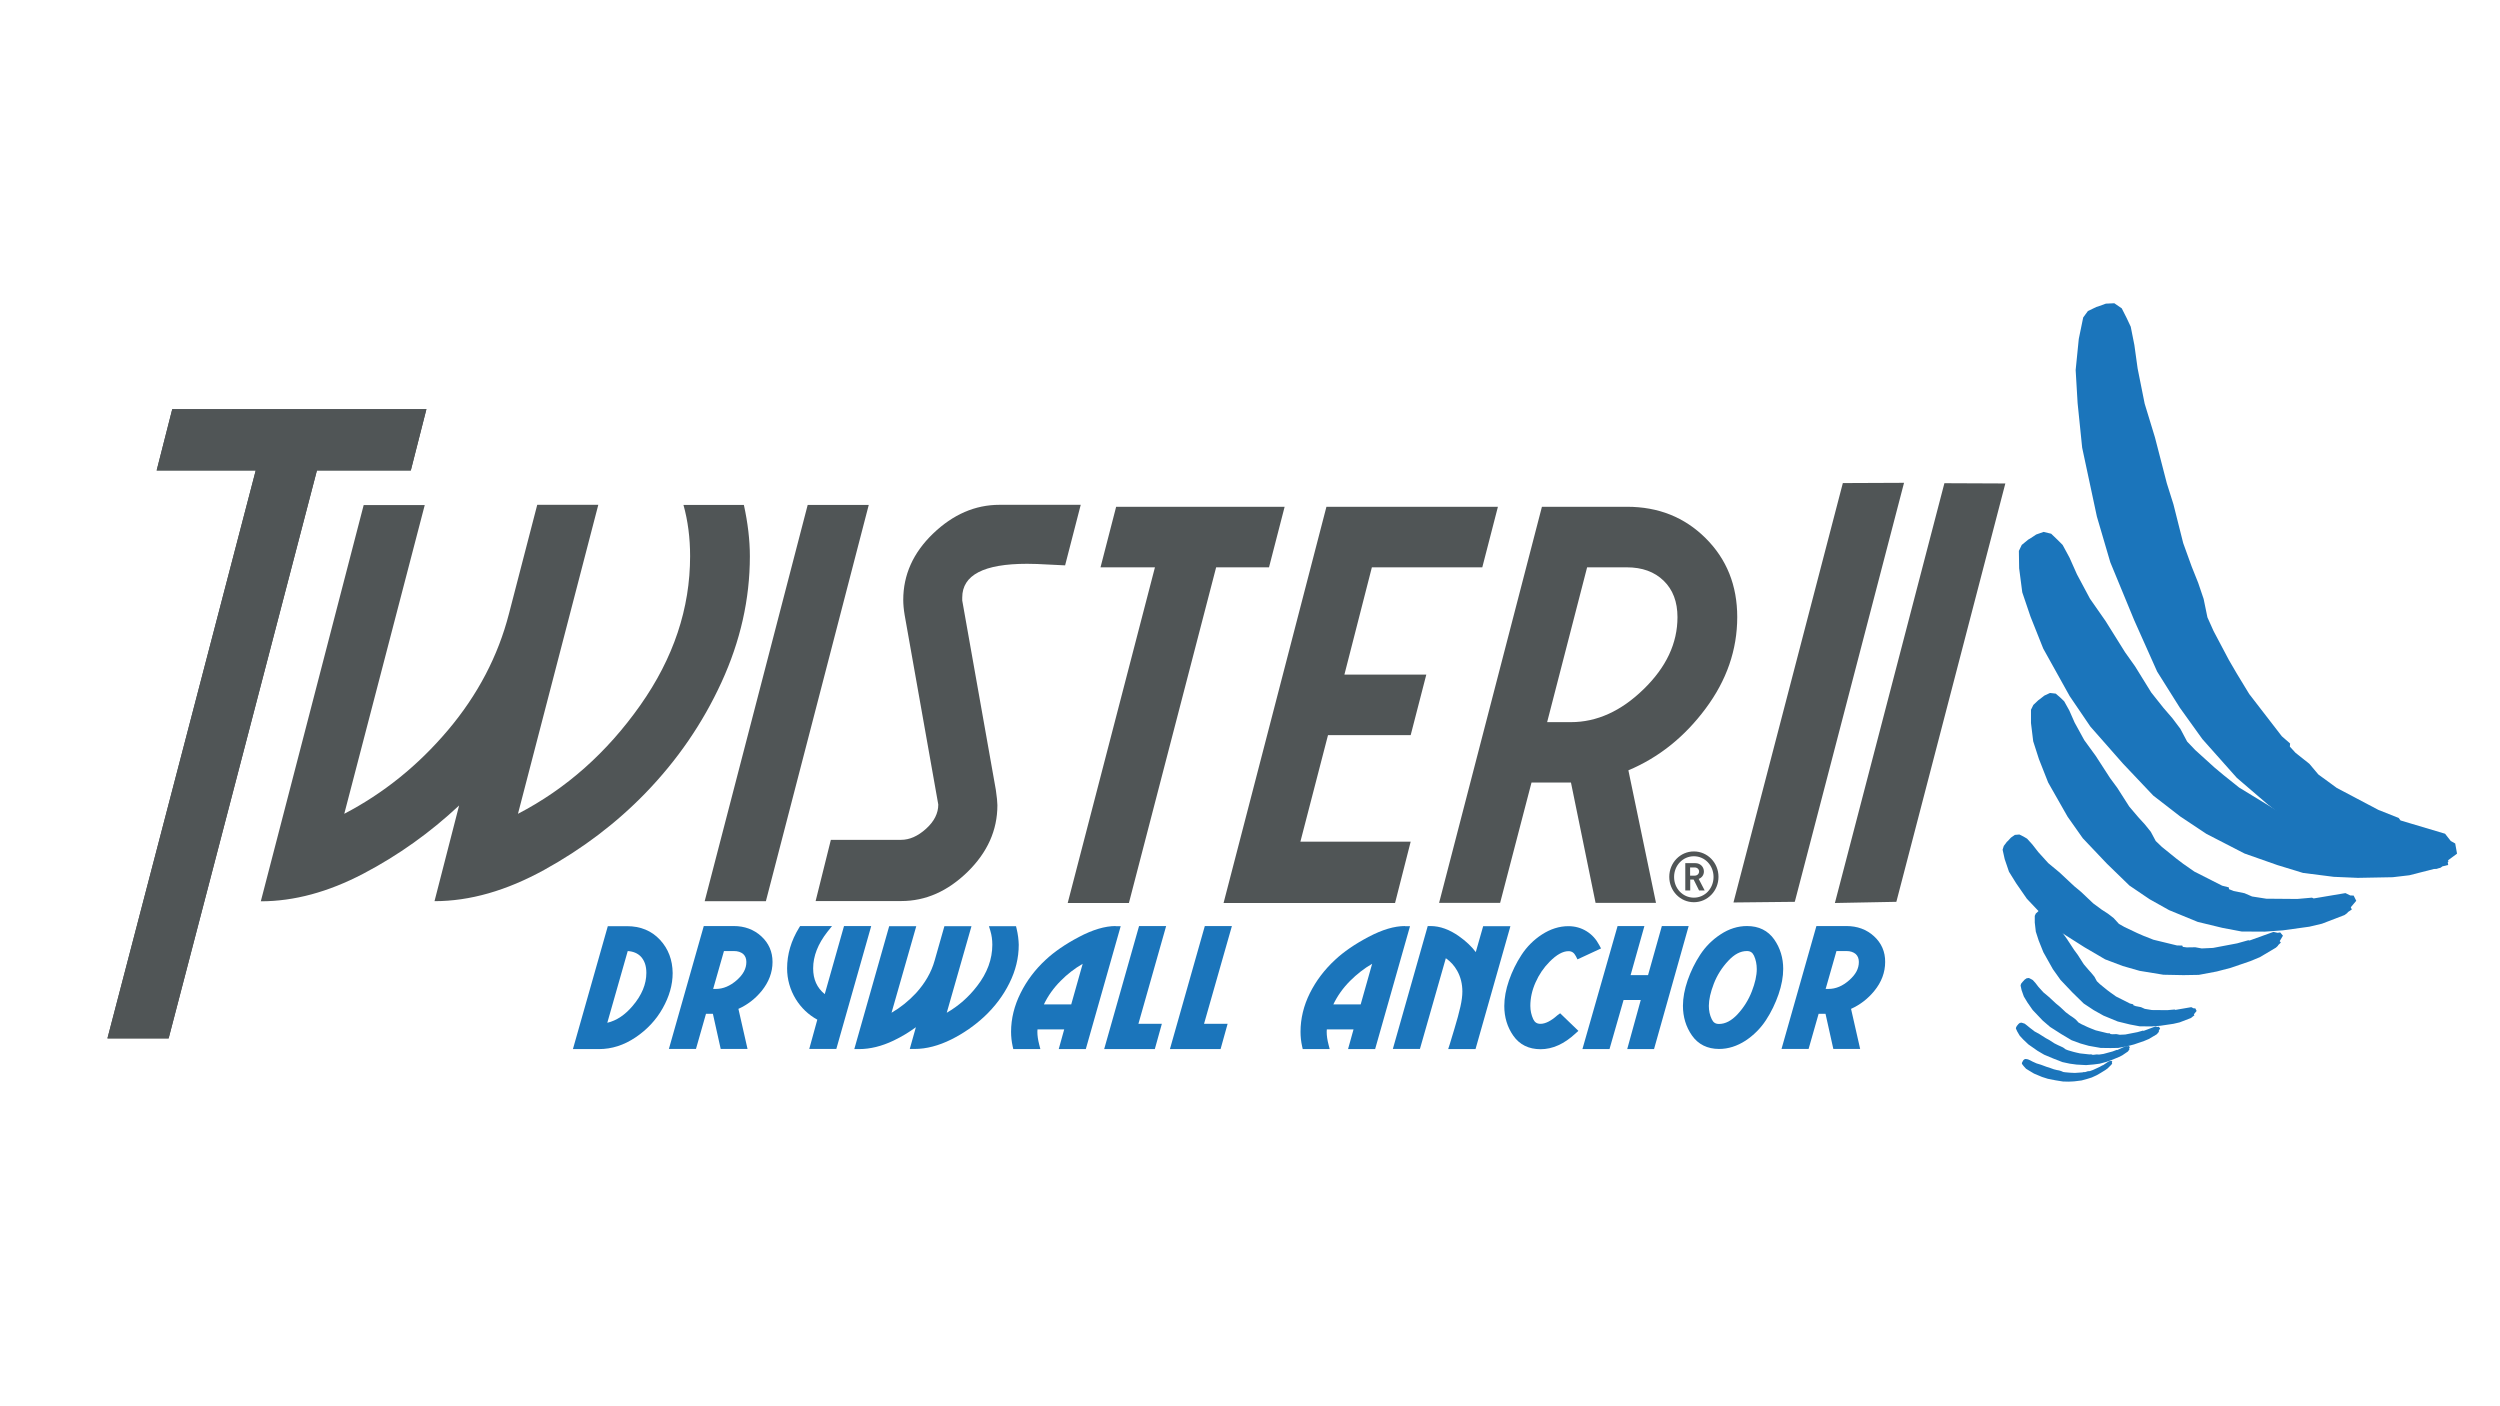
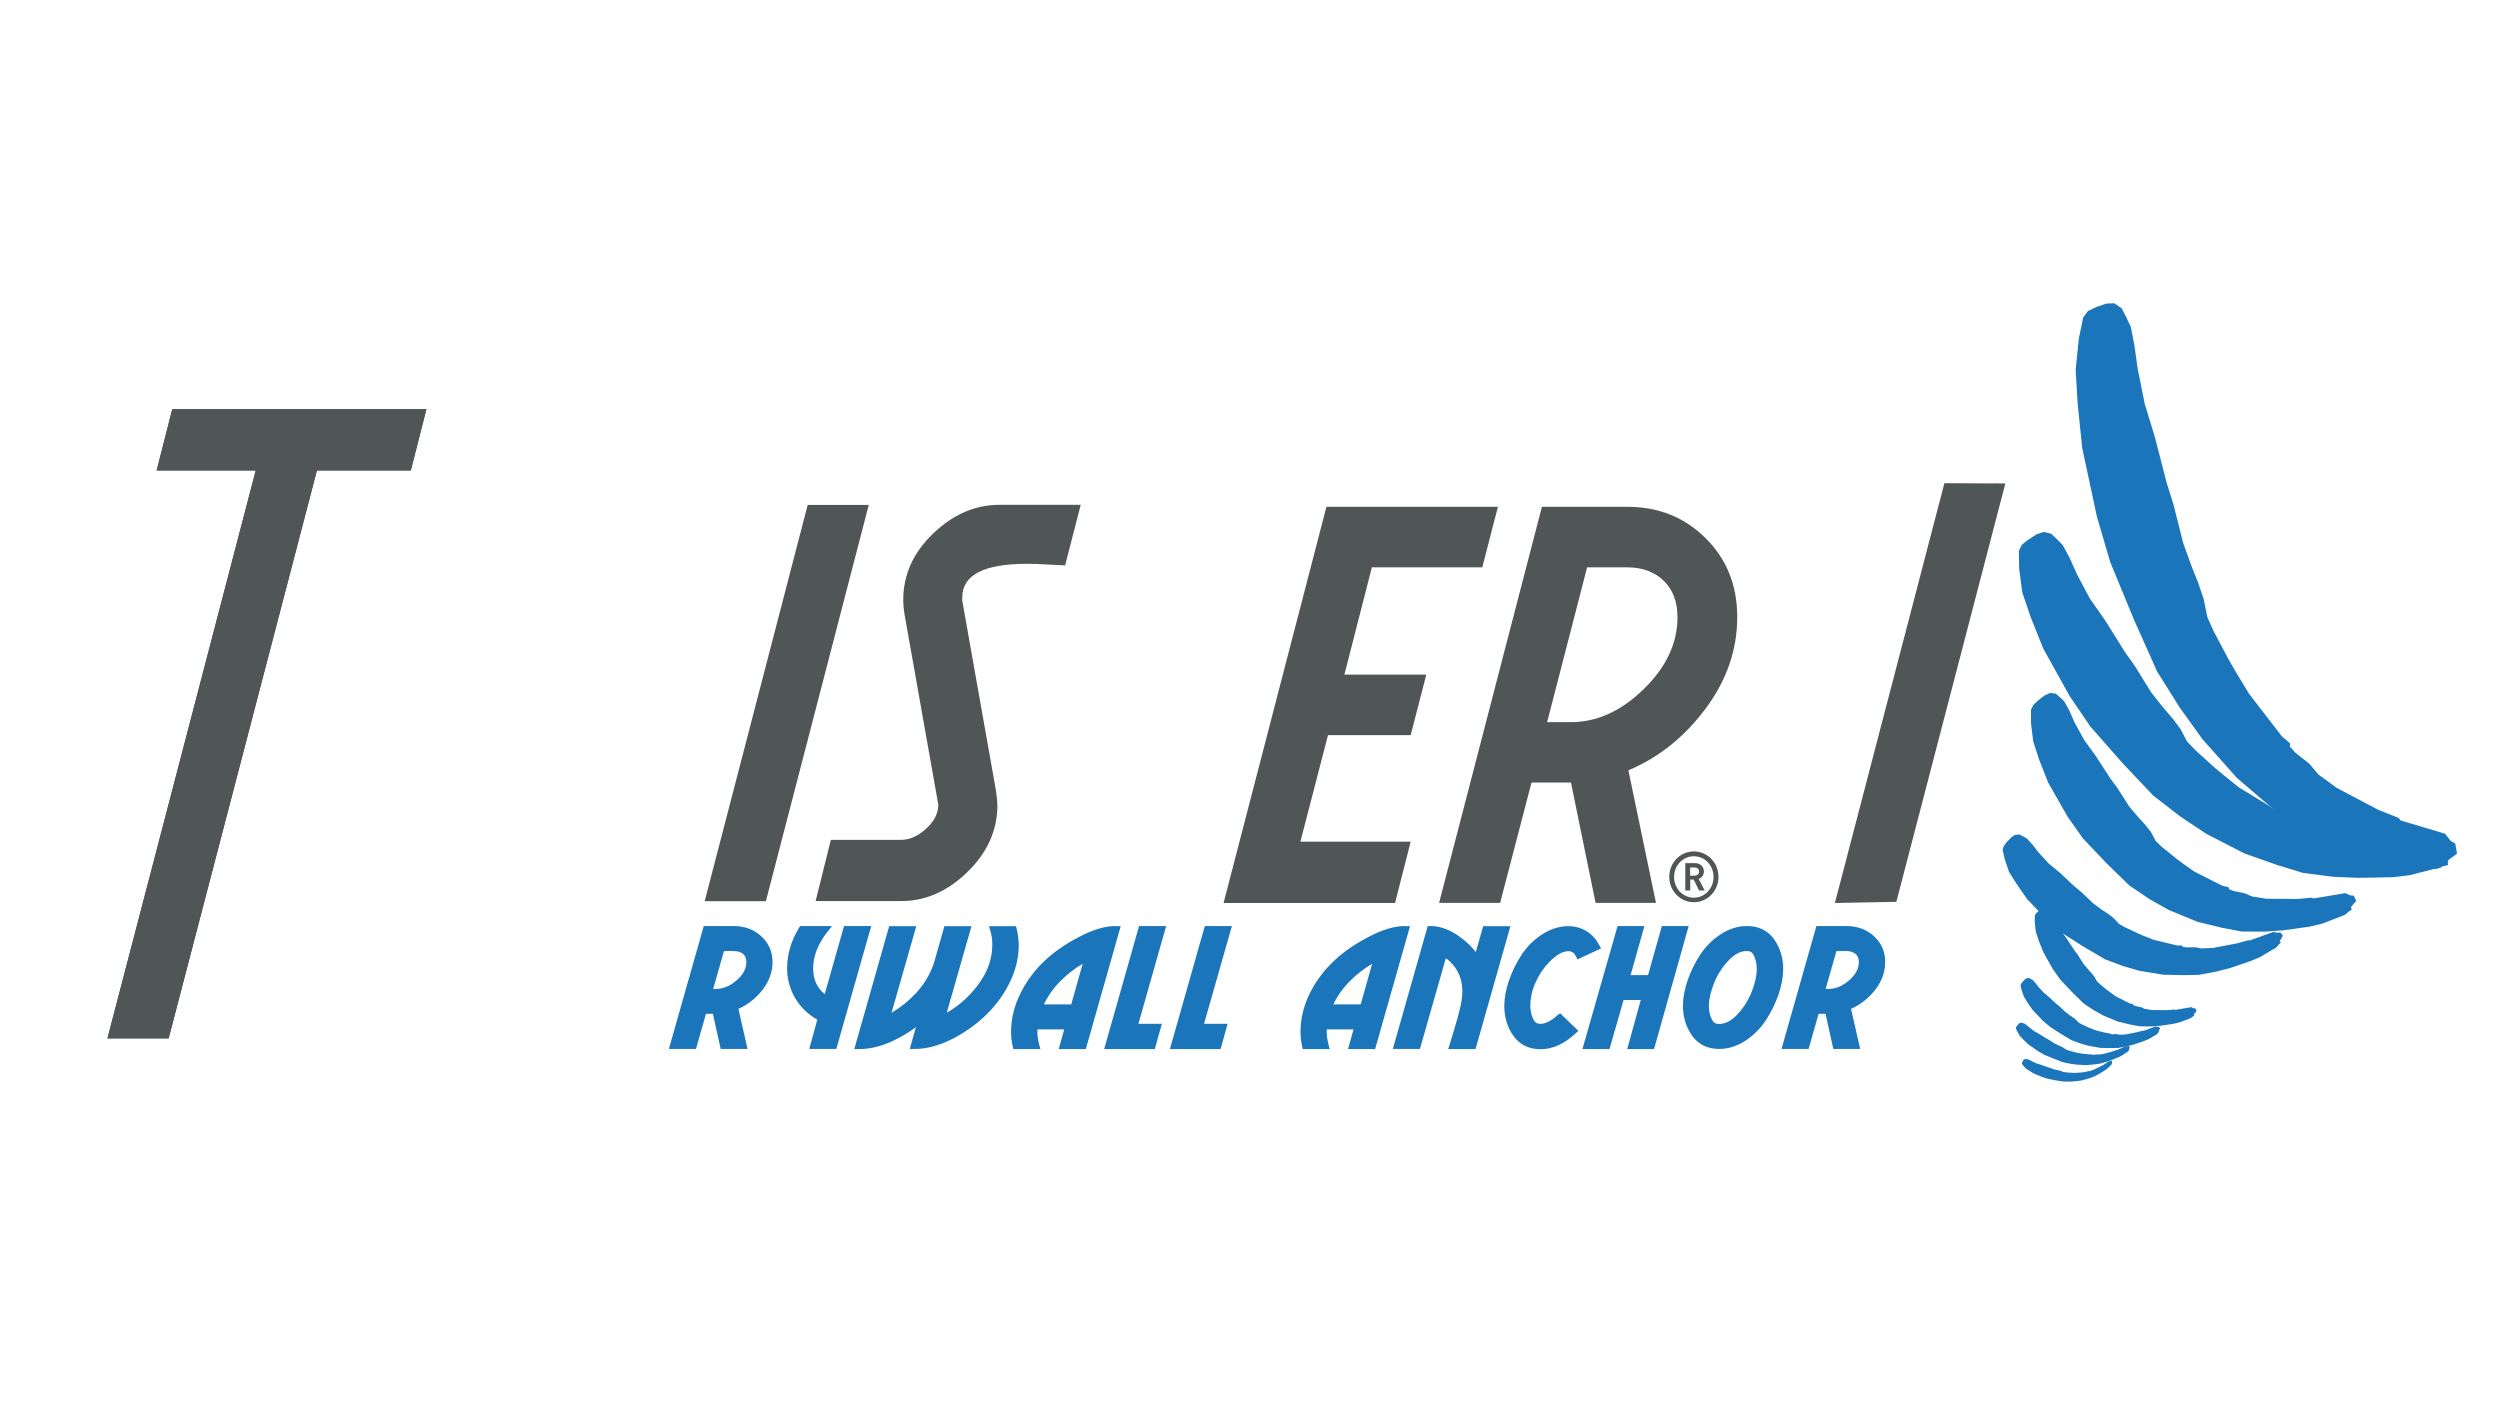
<svg xmlns="http://www.w3.org/2000/svg" version="1.1" id="Layer_1" x="0px" y="0px" viewBox="0 0 1920 1080" style="enable-background:new 0 0 1920 1080;" xml:space="preserve">
  <style type="text/css">
	.st0{fill:#1B75BB;}
	.st1{fill:#505556;}
</style>
  <g>
    <polygon class="st0" points="1609.9,235.8 1611.5,235.3 1617.3,233.2 1623.8,232.9 1629.5,236.8 1633.3,244.3 1636.4,250.9    1639.2,265 1641.7,283 1647.1,310 1655,335.9 1664.1,371.1 1669.2,387.3 1676.7,417.1 1683.2,435.1 1688.2,447.6 1692.4,460    1695.3,474.1 1700,484.6 1711.8,506.9 1717.8,517.2 1727.4,533 1752.4,565.4 1758.8,571 1758.6,573.4 1763,578.2 1773.6,586.6    1780.5,594.8 1794.6,605.1 1826.6,622 1842.2,628.2 1843.6,630.1 1877.8,640.3 1882.2,645.9 1885.6,647.8 1887,655.6 1879.7,661    1880.2,664.3 1875.7,665.4 1874.4,666.4 1871.1,667.3 1845.8,666 1832,663 1803.8,653.5 1784.7,645.5 1760.8,632.8 1741.9,618    1717.9,597.4 1691.4,567.6 1674.1,543.5 1656.7,515.8 1639.1,476.4 1620.7,431.8 1610.4,396.7 1599.1,343.8 1595.6,309.6    1594.1,284.2 1596.5,260.3 1599.9,243.8 1603.5,238.9  " />
    <polygon class="st0" points="1557.7,414.4 1559.1,413.6 1563.8,410.5 1569.5,408.5 1575.3,409.9 1580.1,414.5 1584.1,418.5    1589.4,428.3 1595.1,441.1 1605.1,459.8 1617.1,477 1632.1,501 1639.7,511.7 1652.2,531.9 1661.5,543.6 1668.4,551.6 1674.5,559.7    1679.7,569.5 1686,576.1 1700.8,589.5 1708.1,595.6 1719.6,604.8 1748.1,622.2 1754.9,624.7 1755.1,626.5 1760,629 1771,632.4    1778.7,636.6 1793.2,640.5 1824.8,644.5 1839.8,644.9 1841.5,645.9 1873.7,644.3 1878.7,647.4 1882.1,647.8 1884.9,653.3    1879.4,659.3 1880.5,661.6 1876.8,663.7 1875.8,664.7 1873.1,666.4 1850.4,672.2 1837.6,673.7 1810.8,674.2 1792.3,673.4    1768.7,670.4 1749.1,664.4 1723.8,655.5 1694.5,640.4 1674.5,627.1 1653.7,611 1630.4,586.4 1605.4,558 1589.5,534.6 1569.2,498.1    1559.4,473.5 1553.1,454.9 1550.7,436.4 1550.5,423.1 1552.7,418.5  " />
    <polygon class="st0" points="1565.4,537.8 1566.5,537 1570.1,534.2 1574.4,532.2 1578.8,532.7 1582.4,535.8 1585.3,538.6    1589.2,545.6 1593.3,554.9 1600.7,568.4 1609.5,580.5 1620.5,597.5 1626.1,605.1 1635.3,619.5 1642.2,627.6 1647.3,633.2    1651.8,638.8 1655.6,645.9 1660.3,650.4 1671.3,659.3 1676.7,663.4 1685.3,669.4 1706.6,680.2 1711.7,681.5 1711.9,682.9    1715.5,684.3 1723.8,686 1729.6,688.5 1740.5,690.2 1764.3,690.4 1775.6,689.4 1776.9,690 1801.3,685.9 1805,687.7 1807.6,687.8    1809.6,691.8 1805.4,696.8 1806.2,698.5 1803.3,700.4 1802.6,701.3 1800.5,702.8 1783.3,709.4 1773.6,711.7 1753.3,714.5    1739.4,715.5 1721.6,715.4 1706.8,712.6 1687.8,708 1665.9,699 1650.9,690.6 1635.4,680.1 1618.1,663.3 1599.6,643.8 1587.9,627.2    1573,601 1565.9,583 1561.5,569.3 1559.8,555.3 1559.8,545.1 1561.6,541.4  " />
    <polygon class="st0" points="1541.3,646.5 1542,645.9 1544.4,643.3 1547.4,641.2 1550.9,640.9 1554.1,642.5 1556.8,644.1    1560.8,648.5 1565.4,654.4 1573.1,662.9 1581.8,670.1 1592.9,680.5 1598.3,685 1607.6,693.8 1614.1,698.6 1618.9,701.7    1623.3,705.1 1627.3,709.5 1631.5,711.9 1641.4,716.6 1646.2,718.7 1653.8,721.7 1671.9,726.1 1676,726.2 1676.4,727.2    1679.4,727.6 1686,727.5 1690.9,728.4 1699.6,728 1718.1,724.5 1726.7,722.1 1727.7,722.3 1746,715.7 1749.2,716.4 1751.2,716.1    1753.3,718.6 1750.8,722.8 1751.7,723.9 1749.8,725.7 1749.3,726.5 1747.9,727.8 1735.6,735.1 1728.4,738.1 1713.2,743.3    1702.5,746.1 1688.7,748.7 1676.9,748.9 1661.5,748.6 1643.2,745.6 1630.3,741.9 1616.8,736.8 1600.9,727.5 1583.6,716.5    1572,706.5 1556.6,690.2 1548.5,678.5 1542.9,669.5 1539.6,659.8 1538,652.6 1538.9,649.7  " />
    <polygon class="st0" points="1565.5,699.8 1566,699.4 1567.8,698 1569.9,697 1572.1,697.3 1573.9,698.8 1575.4,700.2 1577.3,703.7    1579.4,708.3 1583,715 1587.4,721.1 1592.9,729.5 1595.7,733.3 1600.3,740.5 1603.7,744.5 1606.2,747.3 1608.5,750.1 1610.4,753.6    1612.7,755.8 1618.2,760.3 1620.9,762.3 1625.1,765.3 1635.8,770.7 1638.3,771.3 1638.4,772 1640.2,772.7 1644.3,773.5    1647.2,774.8 1652.6,775.7 1664.5,775.8 1670.1,775.3 1670.7,775.6 1682.9,773.5 1684.7,774.4 1686,774.4 1687,776.4 1684.9,779    1685.3,779.8 1683.9,780.8 1683.5,781.2 1682.5,781.9 1673.9,785.2 1669.1,786.3 1659,787.8 1652.1,788.3 1643.2,788.2    1635.8,786.8 1626.4,784.5 1615.5,780 1608,775.8 1600.3,770.7 1591.7,762.3 1582.5,752.6 1576.6,744.3 1569.3,731.3 1565.7,722.3    1563.5,715.5 1562.7,708.5 1562.7,703.4 1563.5,701.6  " />
    <polygon class="st0" points="1553.5,753.9 1553.8,753.6 1555,752.3 1556.5,751.3 1558.2,751.1 1559.8,751.9 1561.2,752.7    1563.2,754.9 1565.5,757.9 1569.3,762.1 1573.6,765.7 1579.1,770.8 1581.9,773.1 1586.5,777.4 1589.7,779.8 1592.1,781.4    1594.3,783.1 1596.3,785.3 1598.4,786.5 1603.3,788.8 1605.7,789.8 1609.5,791.3 1618.5,793.5 1620.5,793.6 1620.7,794.1    1622.2,794.3 1625.5,794.2 1627.9,794.7 1632.2,794.5 1641.5,792.7 1645.8,791.5 1646.3,791.7 1655.4,788.3 1656.9,788.7    1657.9,788.5 1659,789.8 1657.8,791.9 1658.2,792.4 1657.2,793.3 1657,793.7 1656.3,794.4 1650.2,798 1646.6,799.5 1639,802.1    1633.7,803.5 1626.8,804.8 1620.9,804.9 1613.3,804.8 1604.2,803.2 1597.8,801.4 1591,798.9 1583.1,794.2 1574.5,788.7    1568.8,783.8 1561.1,775.7 1557,769.8 1554.3,765.3 1552.6,760.5 1551.8,756.9 1552.2,755.5  " />
    <polygon class="st0" points="1549.1,787.7 1549.4,787.4 1550.1,786.5 1551.2,785.6 1552.5,785.4 1553.8,785.8 1555,786.2    1556.8,787.6 1559,789.4 1562.5,792.1 1566.3,794.2 1571.2,797.3 1573.6,798.6 1577.8,801.3 1580.6,802.7 1582.6,803.6    1584.5,804.5 1586.4,805.9 1588.2,806.6 1592.3,807.8 1594.3,808.3 1597.4,809 1604.7,809.8 1606.3,809.7 1606.5,810 1607.7,810.1    1610.2,809.8 1612.2,809.9 1615.5,809.4 1622.5,807.5 1625.7,806.3 1626.1,806.4 1632.7,803.4 1634,803.5 1634.8,803.3    1635.7,804.1 1635.1,805.7 1635.5,806 1634.8,806.7 1634.7,806.9 1634.3,807.5 1629.9,810.5 1627.3,811.8 1621.7,814.1    1617.8,815.5 1612.6,816.9 1608,817.5 1602.1,818 1594.8,817.6 1589.6,816.9 1584,815.7 1577.3,813.1 1569.9,810 1564.8,807    1557.8,802.1 1553.9,798.4 1551.2,795.5 1549.3,792.3 1548.2,789.9 1548.4,788.9  " />
    <polygon class="st0" points="1553.2,815.5 1553.4,815.2 1553.8,814.4 1554.5,813.7 1555.4,813.3 1556.5,813.4 1557.5,813.6    1559.1,814.3 1561,815.3 1564.1,816.7 1567.4,817.7 1571.7,819.3 1573.7,819.9 1577.3,821.2 1579.7,821.8 1581.4,822.1 1583,822.6    1584.6,823.3 1586.1,823.5 1589.4,823.8 1591.1,823.9 1593.6,824 1599.3,823.6 1600.5,823.3 1600.7,823.4 1601.6,823.3    1603.5,822.7 1605,822.6 1607.5,821.7 1612.5,819.4 1614.8,818.1 1615.1,818.1 1619.7,815 1620.7,814.9 1621.3,814.7 1622.2,815.1    1621.9,816.3 1622.2,816.5 1621.9,817.1 1621.8,817.3 1621.5,817.7 1618.7,820.5 1616.9,821.8 1613,824.2 1610.2,825.8    1606.5,827.5 1603,828.6 1598.6,829.8 1592.9,830.5 1588.8,830.7 1584.4,830.6 1578.8,829.7 1572.7,828.5 1568.3,827.1    1562.1,824.5 1558.6,822.4 1556,820.8 1554.1,818.7 1552.9,817.1 1552.8,816.4  " />
  </g>
  <g>
-     <path class="st0" d="M506.9,721.8c-6.5-7-15-10.5-25.4-10.5h-14.7L440,805.7h20c9.8,0,19.2-3,28.1-9c8.8-5.9,15.8-13.4,20.8-22.3   c5.1-9,7.7-18.1,7.7-27.1C516.5,737.3,513.3,728.7,506.9,721.8z M496.4,747.2c0,8.6-3.5,17.1-10.5,25.3c-5.8,6.9-12.3,11.3-19.5,13   l15.7-55.1c4.4,0.3,7.7,1.8,10.1,4.3C495.1,737.9,496.4,741.9,496.4,747.2z" />
    <path class="st0" d="M563.5,711.2h-23l-26.8,94.4h20.8l7.7-27h5.3l6,27h20.6l-7-30.8c6.9-3.1,12.9-7.7,17.8-13.7   c5.6-6.9,8.4-14.4,8.4-22.3c0-7.9-2.9-14.5-8.7-19.8C579,713.9,571.9,711.2,563.5,711.2z M573.2,738.8c0,5.1-2.4,9.6-7.4,14   c-5,4.4-10.4,6.7-16,6.7h-2.1l8.3-29.1h7.6c3.1,0,5.4,0.8,7.2,2.3C572.4,734.2,573.2,736.2,573.2,738.8z" />
    <path class="st0" d="M648.2,711.2l-14.8,52.3c-6-4.9-8.9-11.4-8.9-19.8c0-9.4,3.7-18.8,10.9-28l3.6-4.5h-24.5l-0.8,1.3   c-6.1,9.9-9.2,20.4-9.2,31.2c0,8.5,2.3,16.5,6.7,23.7c4.1,6.6,9.6,11.9,16.5,15.7l-6.2,22.5h20.8l26.8-94.4H648.2z" />
    <path class="st0" d="M780.8,713.4l-0.5-2.1h-20.8l1.1,3.6c1,3.3,1.5,6.8,1.5,10.7c0,11-3.9,21.7-11.7,31.7   c-6.5,8.5-14.3,15.3-23.3,20.5l19-66.5h-20.8l-7.5,26.4c-2.5,9-7.4,17.4-14.3,25c-5.6,6-11.9,11.1-18.8,15.1l19-66.5h-20.8   l-26.8,94.4h3.7c8.5,0,17.4-2.2,26.4-6.5c6.1-2.9,11.9-6.4,17.2-10.3l-4.7,16.7h3.7c9.1,0,18.5-2.5,28.2-7.3   c9.6-4.8,18.1-10.8,25.4-17.6c8-7.5,14.5-16.1,19.2-25.6c4.8-9.6,7.2-19.5,7.2-29.5C782.3,721.7,781.8,717.6,780.8,713.4z" />
    <path class="st0" d="M856.8,711.2c-8.1,0-17.6,2.8-28.2,8.4c-10.4,5.5-19,11.4-25.6,17.6c-8,7.4-14.5,16-19.2,25.5   c-4.8,9.6-7.3,19.6-7.3,29.7c0,3.7,0.4,7.4,1.2,11.1l0.5,2.2h20.8l-0.9-3.5c-0.9-3.5-1.4-6.7-1.4-9.8c0-0.4,0-1.1,0.1-1.8h20.5   l-4.2,15.1h20.8l26.8-94.4H856.8z M801.7,771.4c3.1-6.5,7.4-12.6,12.9-18.1c5-5.1,10.7-9.5,16.9-13.1l-8.8,31.2H801.7z" />
    <polygon class="st0" points="874.8,711.2 848,805.7 886.9,805.7 892.3,786.3 874.3,786.3 895.6,711.2  " />
    <polygon class="st0" points="925.3,711.2 898.5,805.7 937.4,805.7 942.8,786.3 924.7,786.3 946.1,711.2  " />
    <path class="st0" d="M1079.1,711.2c-8.2,0-17.4,2.7-28.2,8.4c-10.4,5.5-19,11.4-25.6,17.6c-8,7.4-14.5,15.9-19.3,25.5   c-4.8,9.6-7.2,19.6-7.2,29.7c0,3.8,0.4,7.5,1.2,11.1l0.5,2.2h20.7l-0.9-3.5c-0.9-3.4-1.4-6.7-1.4-9.8c0-0.5,0-1.1,0.1-1.8h20.5   l-4.2,15.1h20.8l26.8-94.4H1079.1z M1024,771.4c3.1-6.5,7.4-12.6,12.9-18.1c5.1-5.1,10.7-9.5,16.9-13.1l-8.8,31.2H1024z" />
    <path class="st0" d="M1139.1,711.2l-5.7,20c-3.3-4.4-7.6-8.4-12.8-12.1c-7.3-5.2-14.7-7.9-22-7.9h-2.1l-26.8,94.4h20.8l19.9-69.7   c3.7,2.6,6.5,5.7,8.7,9.6c2.7,4.8,4,10.2,4,16c0,3.3-0.5,7.2-1.5,11.6c-1.1,4.8-2.6,10.5-4.6,17c-2,6.8-3.3,10.8-3.6,11.9l-1.2,3.7   h21l26.8-94.4H1139.1z" />
    <path class="st0" d="M1196,779.8c-4.8,4.3-9.2,6.5-12.9,6.5c-2.7,0-4.4-1.1-5.6-3.6c-1.4-3.1-2.2-6.5-2.2-10.2c0-5.9,1.3-12,4-18   c2.7-6.1,6.3-11.4,10.8-15.9c5.3-5.4,10.2-8.1,14.5-8.1c2.6,0,4.3,1.2,5.7,3.9l1.2,2.4l18.1-8.4l-1.4-2.6c-2.3-4.4-5.5-8-9.7-10.6   c-4.2-2.6-8.9-3.9-14-3.9c-7,0-13.8,2.2-20.3,6.4c-6.3,4.1-11.6,9.4-15.7,15.7c-4,6.1-7.2,12.7-9.6,19.6   c-2.4,6.9-3.6,13.5-3.6,19.6c0,8.6,2.3,16.2,6.9,22.8c4.8,6.9,11.9,10.4,21,10.4c9.2,0,18.2-4.1,26.8-12.1l2.2-2l-14-13.5   L1196,779.8z" />
    <polygon class="st0" points="1276.3,711.2 1265.7,748.9 1252.3,748.9 1262.9,711.2 1242.3,711.2 1215.3,805.7 1236.1,805.7    1246.9,768 1260.1,768 1249.7,805.7 1270.3,805.7 1296.9,711.2  " />
    <path class="st0" d="M1362.6,721.5c-4.8-6.8-11.8-10.3-20.9-10.3c-7,0-13.8,2.1-20.3,6.4c-6.3,4.1-11.6,9.4-15.7,15.7   c-4,6.1-7.2,12.7-9.6,19.6c-2.4,7-3.6,13.5-3.6,19.5c0,8.6,2.3,16.2,6.9,22.8c4.8,6.9,11.9,10.4,20.9,10.4c7,0,13.8-2.2,20.3-6.4   c6.3-4.2,11.6-9.5,15.7-15.8c4-6.1,7.2-12.8,9.6-19.7c2.4-7,3.6-13.6,3.6-19.6C1369.5,735.7,1367.2,728.1,1362.6,721.5z    M1349.2,744.3c0,4.9-1.3,10.7-3.8,17.1c-2.5,6.5-6.2,12.4-11,17.6c-4.6,4.9-9.3,7.4-14.2,7.4c-2.7,0-4.4-1.1-5.6-3.7   c-1.5-3.1-2.2-6.5-2.2-10.2c0-4.8,1.3-10.5,3.8-17c2.5-6.5,6.3-12.5,11.2-17.7c4.6-4.9,9.2-7.4,14.2-7.4c2.7,0,4.3,1.1,5.5,3.6   C1348.5,737.1,1349.2,740.6,1349.2,744.3z" />
    <path class="st0" d="M1439.2,719c-5.7-5.2-12.8-7.8-21.2-7.8h-23l-26.8,94.4h20.8l7.7-27h5.3l6,27h20.6l-7-30.8   c6.9-3.1,12.9-7.7,17.8-13.7c5.6-6.8,8.4-14.3,8.4-22.3C1447.9,730.9,1444.9,724.2,1439.2,719z M1427.6,738.8c0,5.1-2.4,9.6-7.4,14   c-5.1,4.5-10.3,6.7-16,6.7h-2.1l8.3-29.1h7.6c3.1,0,5.4,0.8,7.2,2.3C1426.8,734.2,1427.6,736.2,1427.6,738.8z" />
  </g>
  <g>
    <polygon class="st1" points="1540.1,371.3 1456.4,692.6 1409.2,693.5 1493.3,371.1  " />
    <path class="st1" d="M1300.9,692.9c-10.5,0-18.9-8.7-18.9-19.5c0-10.8,8.4-19.5,18.9-19.5c10.5,0,18.9,8.7,18.9,19.5   C1319.8,684.2,1311.4,692.9,1300.9,692.9 M1300.9,657.6c-8.4,0-15.2,7-15.2,15.9c0,8.9,6.7,15.9,15.2,15.9c8.4,0,15.1-7,15.1-15.9   C1316,664.6,1309.3,657.6,1300.9,657.6 M1304.9,683.9l-4.2-8.4h-2.6v8.4h-3.8l0-21h7.7c3.9,0,6.6,2.9,6.6,6.4c0,2.9-1.8,4.9-4,5.7   l4.6,8.9H1304.9z M1301.5,666.2l-3.5,0l0,6.3h3.5c2,0,3.4-1.4,3.4-3.2C1304.9,667.6,1303.5,666.2,1301.5,666.2" />
    <polygon class="st1" points="82.5,797.5 196.4,361.3 120.3,361.3 132.3,314.2 327.5,314.2 315.5,361.3 243.4,361.3 129.5,797.5     " />
    <polygon class="st1" points="82.5,797.5 196.4,361.3 120.3,361.3 132.3,314.2 327.5,314.2 315.5,361.3 243.4,361.3 129.5,797.5     " />
-     <path class="st1" d="M352.6,618.6c-22.2,20.8-46.7,38.3-73.6,52.4c-26.9,14.1-53.2,21.2-78.7,21.2l79-304.3h46.9L264.4,625   c30.1-15.7,56.7-37.1,79.6-64.2c22.9-27.1,38.5-56.9,46.9-89.5l21.7-83.6h46.9L397.8,625c37-19.2,68.3-47,93.9-83.3   c25.6-36.3,38.3-74.5,38.3-114.5c0-14.1-1.7-27.3-5.1-39.4h46.4c3,13.7,4.6,26.9,4.6,39.4c0,33-7.3,65.2-21.8,96.8   c-14.5,31.6-34,59.9-58.4,85.1c-22.5,23.2-48.4,42.8-77.6,58.9c-29.2,16.1-57.3,24.1-84.4,24.1L352.6,618.6z" />
    <polygon class="st1" points="667.2,387.8 588.2,692.1 541.2,692.1 620.3,387.8  " />
    <path class="st1" d="M638.1,645H692c6.5,0,12.9-2.8,19.2-8.5s9.4-11.9,9.4-18.6l-25.8-145.4c-0.8-4.7-1.1-8.6-1.1-11.8   c0-19.2,7.6-36.2,22.9-50.9c15.3-14.7,32.3-22.1,51-22.1h62.4l-12,46.5c-1.5,0-5.6-0.2-12.3-0.6c-6.7-0.4-12.3-0.6-16.9-0.6   c-33.2,0-49.8,8.6-49.8,25.9v2.3l25.8,145.4c0.8,5.5,1.2,9.4,1.2,11.8c0,19.3-7.7,36.3-22.9,51.2c-15.3,14.9-32.2,22.4-50.9,22.4   h-65.8L638.1,645z" />
-     <polygon class="st1" points="857.2,389.2 986.6,389.2 974.6,435.7 934,435.7 867,693.5 820,693.5 887,435.7 845.2,435.7  " />
    <polygon class="st1" points="1071.4,693.5 939.7,693.5 1018.7,389.2 1150.4,389.2 1138.4,435.7 1053.6,435.7 1032.5,518.1    1095.4,518.1 1083.4,564.6 1019.9,564.6 998.7,646.4 1083.4,646.4  " />
    <path class="st1" d="M1105.2,693.5l79-304.3h65.3c24.1,0,44.2,8,60.4,24.1c16.2,16.1,24.3,36.3,24.3,60.6   c0,25.1-8.1,48.6-24.3,70.3c-16.2,21.8-36,37.6-59.3,47.4l21.2,101.8h-46.4l-18.9-92.4h-30.3l-24.1,92.4H1105.2z M1188.2,554.6   h18.3c19.8,0,38.5-8.4,55.8-25.3c17.4-16.9,26-35.3,26-55.3c0-11.8-3.5-21.1-10.6-28c-7.1-6.9-16.5-10.3-28.4-10.3h-30.4   L1188.2,554.6z" />
-     <polygon class="st1" points="1462.3,370.8 1378.4,692.6 1331.3,693.1 1415.3,371  " />
  </g>
</svg>